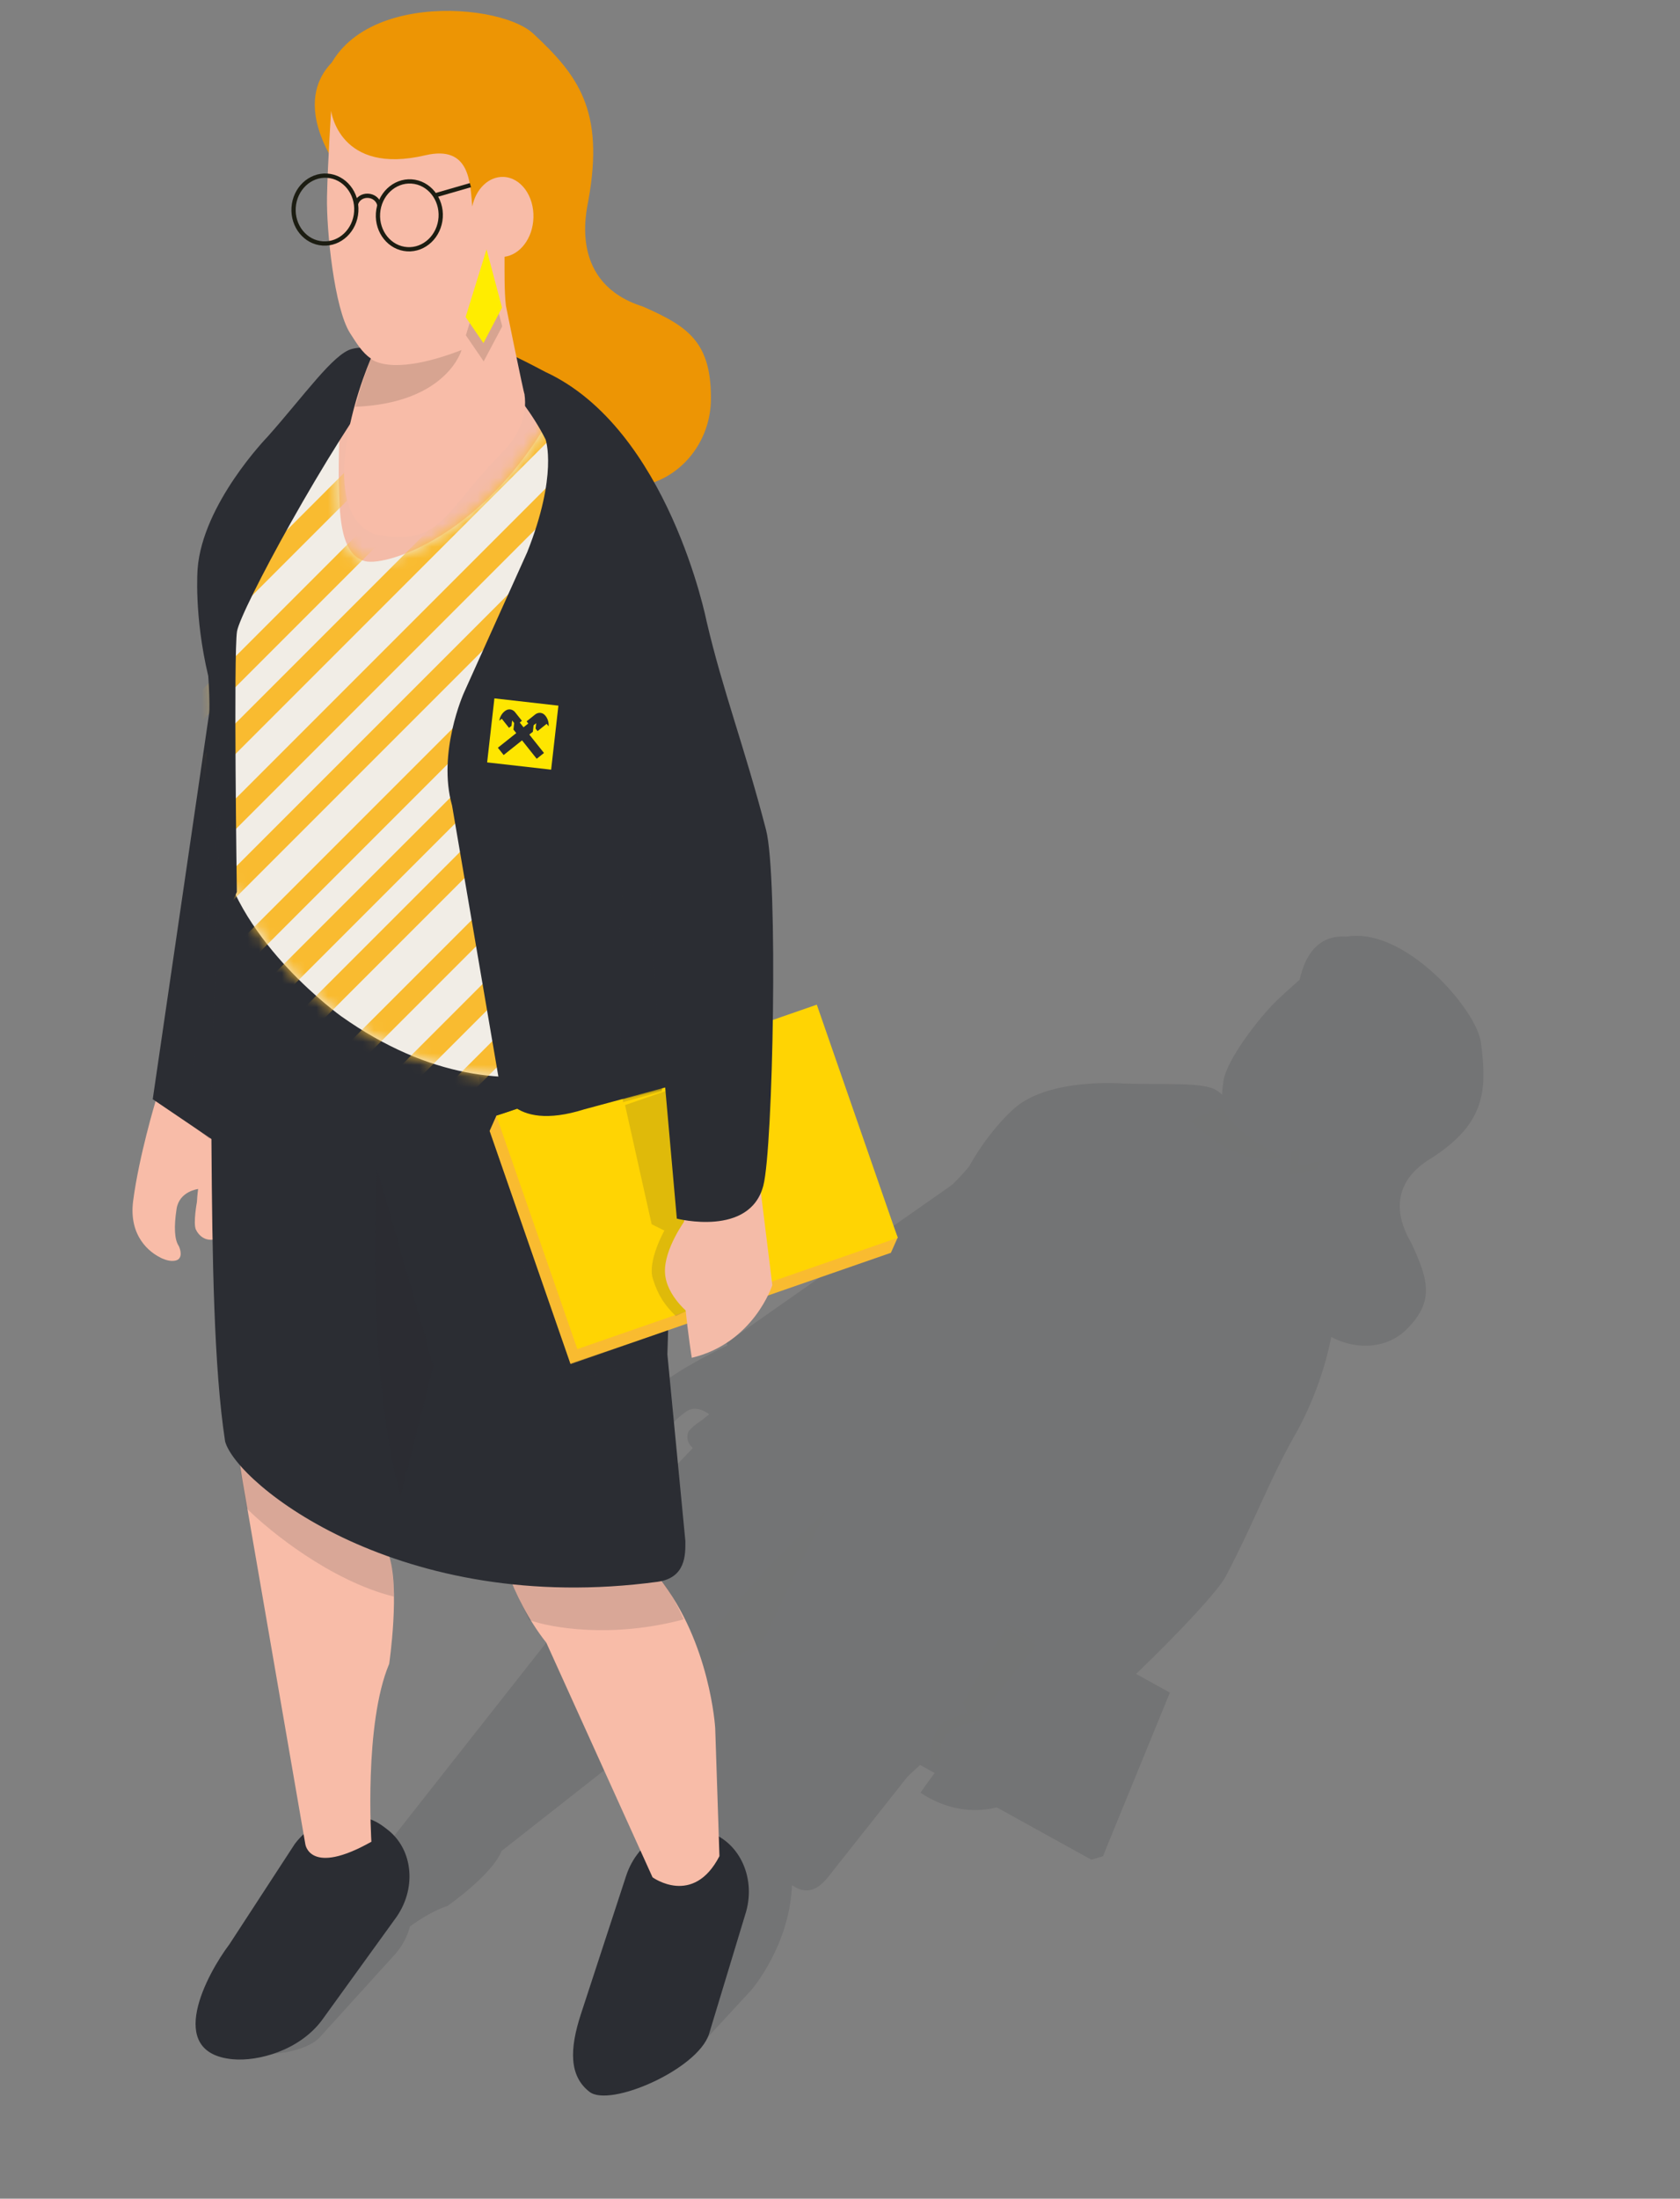
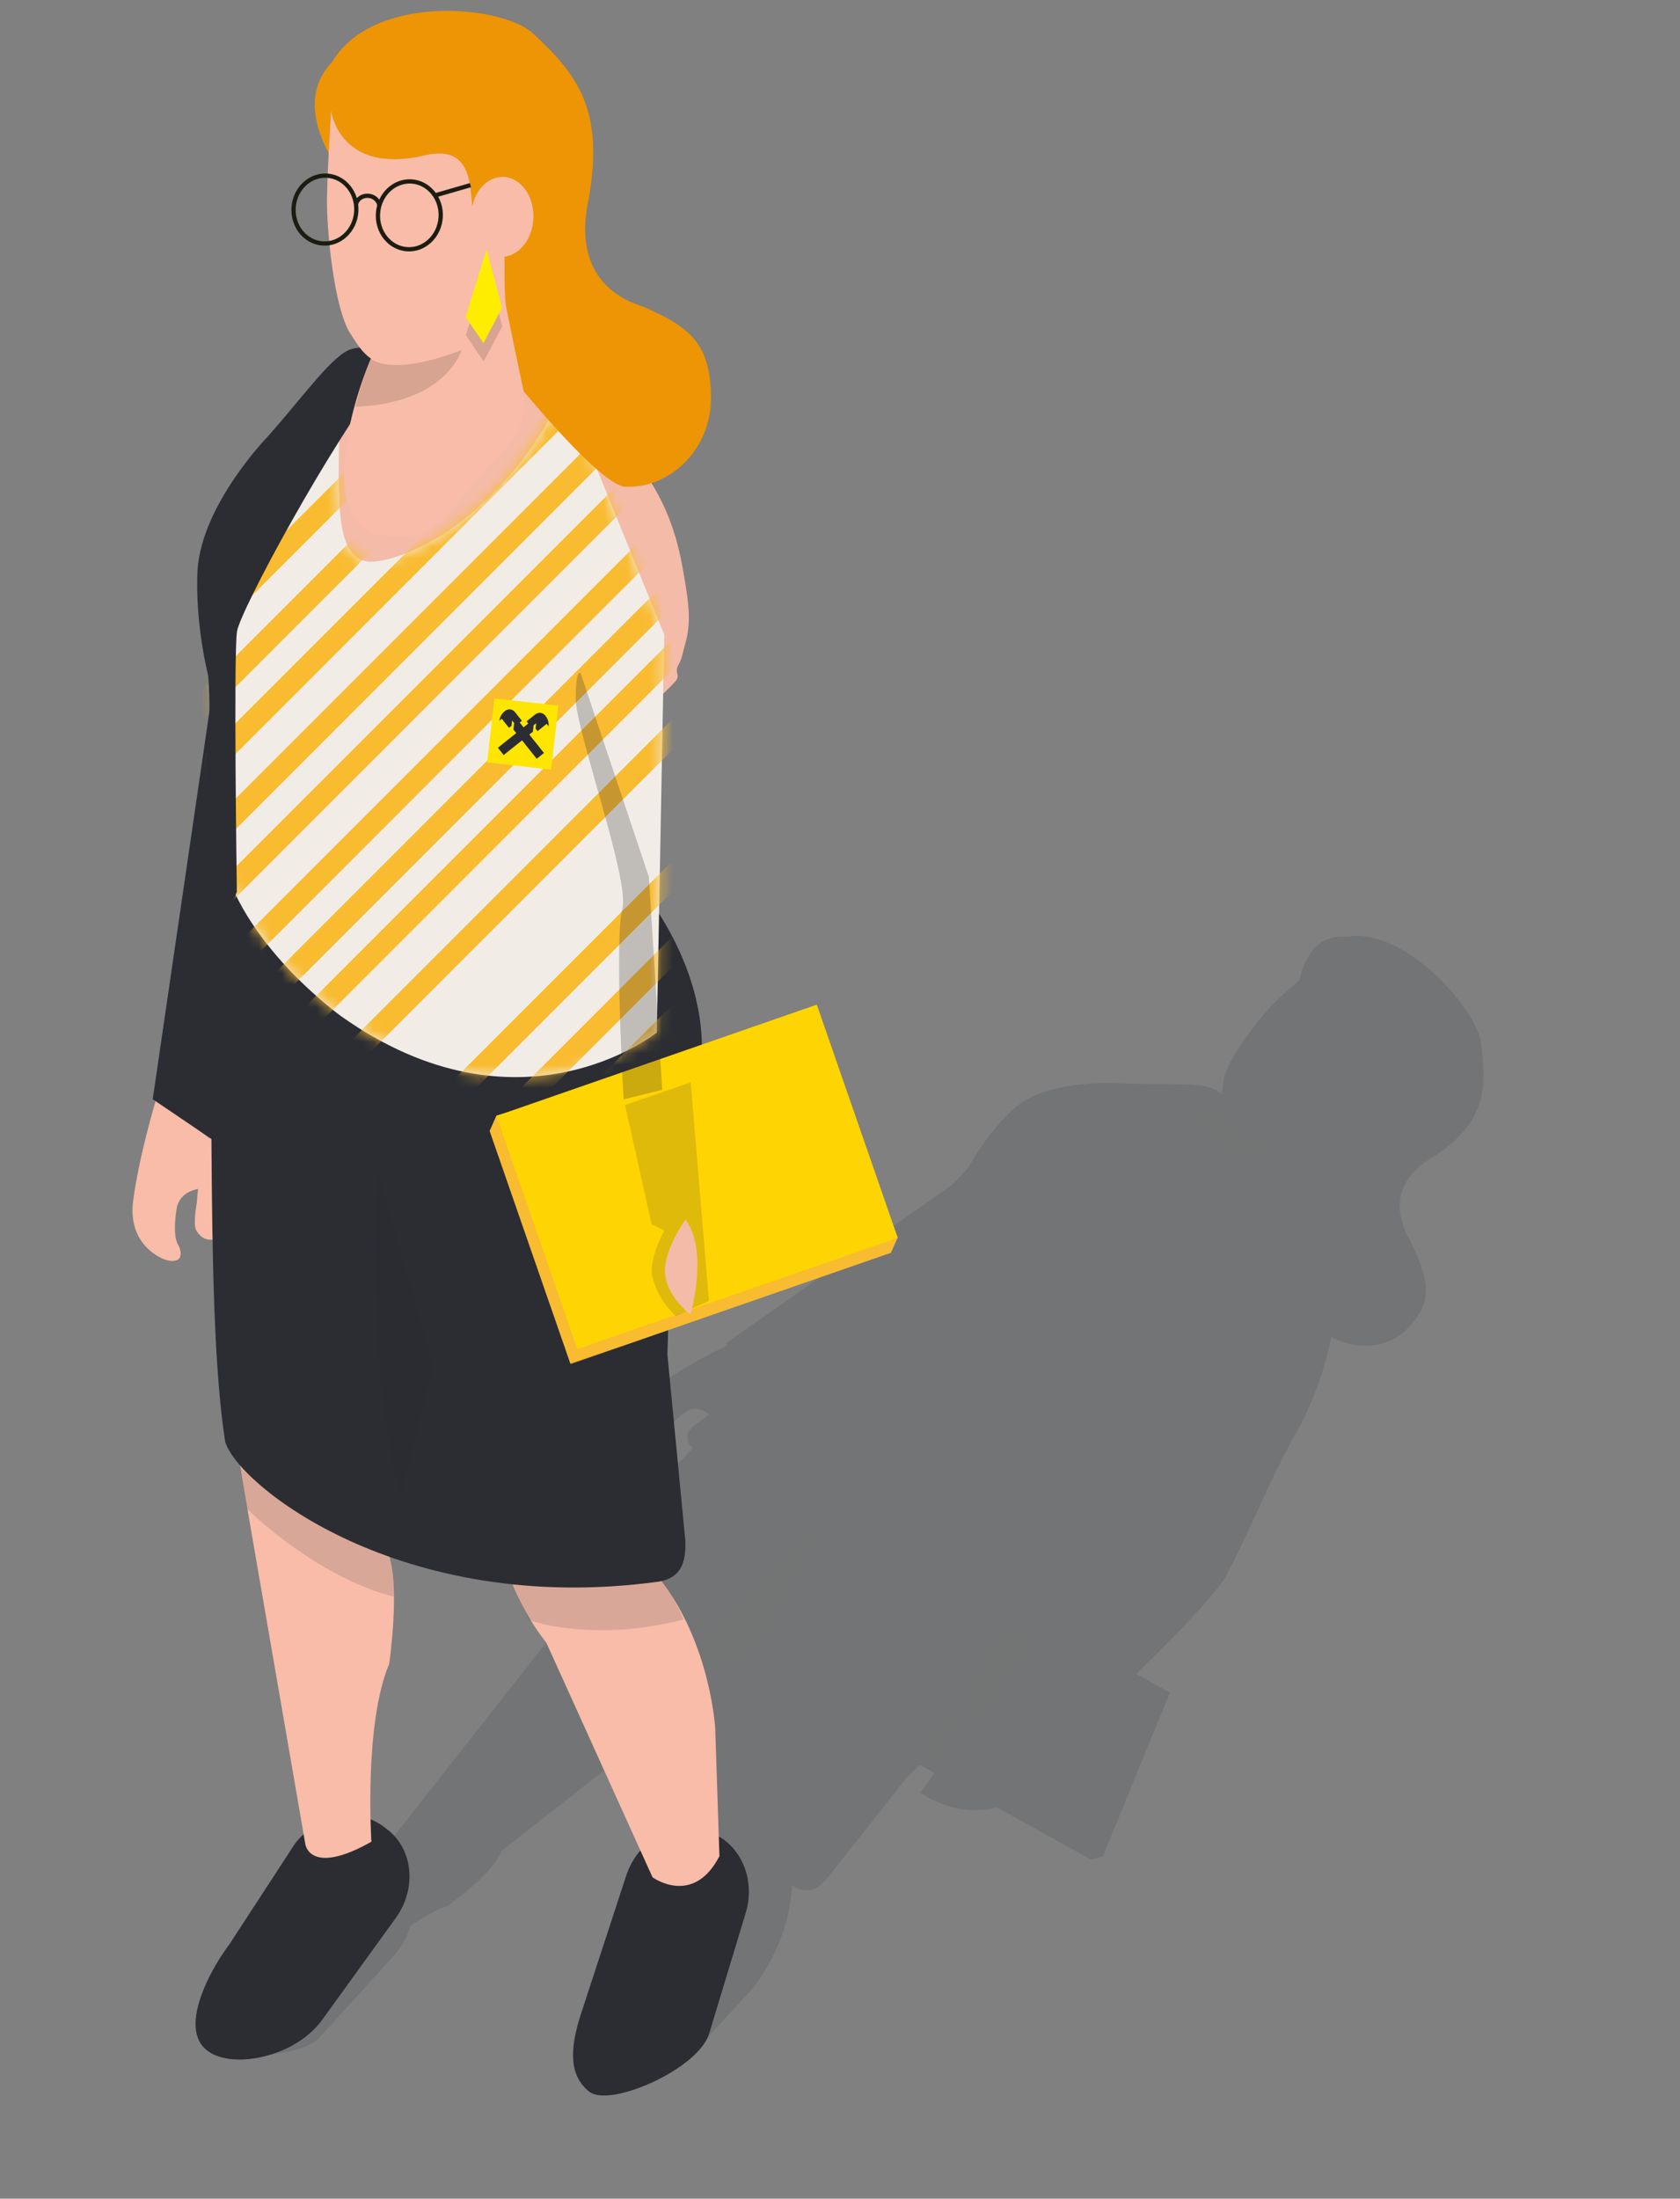
<svg xmlns="http://www.w3.org/2000/svg" width="146" height="191" viewBox="0 0 146 191" fill="none">
  <rect x="0" y="0" width="146" height="191" fill="#808080" stroke="none" />
  <g style="mix-blend-mode:multiply" opacity="0.15">
    <path d="M66.63 120.981C64.54 119.601 63.226 116.871 63.226 116.871C63.226 116.871 59.989 118.376 57.761 120C55.965 121.306 56.438 123.125 56.716 123.801C56.775 123.977 56.826 124.052 56.826 124.052C57.017 124.465 57.323 124.777 57.559 124.851C58.014 124.973 58.184 124.319 58.184 124.319C58.233 123.803 58.763 123.222 59.666 122.6C60.57 121.978 61.64 122.862 61.64 122.862C61.64 122.862 61.369 123.053 61.02 123.357C61.02 123.357 59.922 124.055 59.782 124.483C59.659 124.936 59.81 125.337 60.004 125.575C60.198 125.812 60.526 126.111 60.793 125.959C60.793 125.959 61.726 125.425 64.597 123.746C67.001 122.335 66.63 120.981 66.63 120.981Z" fill="#2B2D33" />
    <path d="M84.7 101.557L63.144 116.646L64.793 122.514L73.971 119.046L84.7 101.557Z" fill="#2B2D33" />
    <path d="M20.027 171.462L27.668 163.385C29.623 161.319 32.623 161.056 34.367 162.799L34.581 163.012C36.325 164.755 36.154 167.843 34.199 169.91L27.784 176.983C25.829 179.05 18.78 178.859 17.966 177.112C17.151 175.365 18.071 173.528 20.027 171.462Z" fill="#2B2D33" />
    <path d="M67.878 138.724L62.202 153.112C62.202 153.112 60.272 156.639 60.205 160.43L55.628 176.032C55.628 176.032 56.462 179.416 60.01 178.593L65.29 172.874C65.29 172.874 68.704 168.967 68.836 163.527L91.611 139.565L80.381 124.148C80.381 124.148 71.68 128.11 67.878 138.724Z" fill="#2B2D33" />
    <path d="M74.422 111.826C74.422 111.826 59.409 127.017 57.783 128.836C56.158 130.654 51.43 137.669 51.43 137.669L26.785 168.974C26.785 168.974 25.628 170.586 30.322 172.292C30.322 172.292 34.989 166.834 38.893 165.566C38.893 165.566 42.78 162.852 43.587 160.794L67.038 142.363L81.431 124.591C81.431 124.591 82.923 109.562 74.422 111.826Z" fill="#2B2D33" />
    <path d="M97.553 132.372L85.299 113.034L83.469 115.216L78.129 106.814C70.711 115.944 57.349 127.609 52.187 135.117C50.966 137.555 53.755 151.734 68.603 163.597C70.231 164.88 71.203 163.874 71.787 163.28L78.879 154.321C78.879 154.321 81.853 151.546 81.979 151.485C83.392 150.945 88.133 146.585 91.829 144.485C97.92 140.993 97.553 132.372 97.553 132.372Z" fill="#2B2D33" />
    <path d="M105.533 96.817C104.378 95.901 103 94.973 101.585 94.817C101.223 94.777 100.92 94.918 100.563 94.89C99.633 94.819 98.831 94.626 97.915 94.704C96.777 94.8 95.655 94.931 94.902 95.764C94.313 96.416 93.776 96.283 93.711 97.197C93.574 99.11 94.448 101.053 94.802 102.993C95.168 104.998 95.472 106.994 95.955 108.994C96.309 110.46 96.475 111.949 96.87 113.413C97.444 115.539 98.37 117.607 99.585 119.554C100.792 121.488 102.169 123.131 103.968 124.579C105.099 125.49 106.904 125.735 108.165 125.798C108.851 125.833 108.471 125.353 109.133 125.244C109.544 125.177 109.93 124.897 110.291 124.73C111.721 124.072 112.472 122.828 113.313 121.563C113.968 120.577 114.507 119.588 114.922 118.434C115.545 116.701 115.735 114.719 115.762 112.788C115.786 111.124 115.926 109.444 115.53 107.717C115.144 106.031 115.776 104.894 115.156 103.236C114.681 101.969 114.019 100.734 113.493 99.477" fill="#2B2D33" />
-     <path d="M105.474 97.857C106.152 98.776 105.407 99.917 105.37 100.83C105.296 102.685 105.611 103.81 107.204 105.231C108.587 106.465 110.826 107.008 112.118 106.055C112.778 105.568 113.181 104.877 113.515 104.123C114.737 101.363 114.455 98.221 113.087 95.102" fill="#2B2D33" />
    <path d="M103.159 96.145C103.159 96.145 100.063 98.951 99.246 99.865C98.358 100.858 96.191 102.819 97.29 104.527C98.212 105.958 105.406 110.118 115.03 107.519L109.657 123.222L92.17 139.935C92.17 139.935 80.322 137.584 76.491 122.858C76.491 122.858 74.336 114.469 77.314 109.524L87.59 98.475L103.159 96.145Z" fill="#2B2D33" />
    <path d="M79.259 135.49L80.272 135.186L100.668 147.329L95.856 161.247L94.844 161.551L73.435 149.712L79.259 135.49Z" fill="#2B2D33" />
    <path d="M80.259 135.199L101.667 147.038L95.843 161.261L74.434 149.421L80.259 135.199Z" fill="#2B2D33" />
    <path opacity="0.15" d="M87.401 141.405L83.659 147.907L84.045 148.84C84.045 148.84 81.855 149.261 81.382 150.304C80.908 151.347 80.866 152.096 80.96 153.107L83.34 154.175L91.789 143.836L87.401 141.405Z" fill="#2B2D33" />
    <path d="M85.614 149.471C85.614 149.471 83.22 149.602 82.264 150.689C81.308 151.776 81.791 153.817 81.791 153.817C81.791 153.817 85.487 152.012 85.614 149.471Z" fill="#2B2D33" />
    <path d="M90.953 151.858L87.302 156.788C87.302 156.788 83.86 158.315 79.999 155.734C79.999 155.734 83.216 150.909 85.776 149.253C88.335 147.598 91.822 149.293 90.953 151.858Z" fill="#2B2D33" />
    <path opacity="0.15" d="M102.33 119.292L102.515 123.17L97.237 132.346L89.903 142.734L87.426 141.177L102.33 119.292Z" fill="#2B2D33" />
    <path opacity="0.15" d="M66.261 142.679L71.812 131.257C71.812 131.257 62.8 138.98 58.924 146.579L66.261 142.679Z" fill="#2B2D33" />
    <path d="M118.528 81.763C118.528 81.763 114.113 79.613 112.929 85.194L118.383 84.988L118.528 81.763Z" fill="#2B2D33" />
    <path d="M122.372 107.394L122.648 107.986C119.854 103.195 123.708 101.036 124.422 100.589C129.125 97.561 129.23 94.669 128.702 90.583C128.277 87.206 119.655 77.76 114.446 82.693C113.285 84.019 113.449 87.044 113.904 86.963C113.33 87.069 111.723 112.436 114.012 114.854C116.302 117.273 120.11 117.654 122.278 115.441C124.827 112.877 124.048 110.928 122.372 107.394Z" fill="#2B2D33" />
    <path d="M111.896 108.668C111.896 108.668 111.033 110.828 106.088 112.562L96.764 115.32C96.764 115.32 92.804 116.495 91.302 119.557L81.74 134.085C81.74 134.085 80.174 136.586 85.102 139.473L90.24 142.733L85.207 148.974C85.207 148.974 88.189 153.573 91.118 152.042C93.245 150.93 105.154 139.559 106.548 136.893C109.039 132.13 110.26 128.712 112.433 124.835C112.433 124.835 118.736 114.571 114.779 105.735C114.779 105.735 112.987 101.051 112.469 100.909C111.972 100.773 112.765 105.102 111.896 108.668Z" fill="#2B2D33" />
    <path d="M101.115 120.775L98.107 117.142L94.978 119.518L97.986 123.151L101.115 120.775Z" fill="#2B2D33" />
    <path fill-rule="evenodd" clip-rule="evenodd" d="M98.94 120.788L99.722 120.949L99.718 121.153L99.719 121.154C99.788 121.102 100.004 120.899 100.006 120.54C100.009 120.137 99.685 119.983 99.541 119.953L98.788 119.798L98.784 119.981L98.375 119.897L98.383 119.496L98.57 119.534L98.584 118.797C98.587 118.657 98.504 118.319 98.094 118.23C97.727 118.15 97.472 118.305 97.404 118.357L97.404 118.359L97.613 118.401L97.597 119.167L97.813 119.211L98.076 119.012L98.071 119.229L97.754 119.47L97.748 119.769L96.164 119.444L96.151 120.058L97.735 120.383L97.704 121.933L98.331 122.062L98.362 120.511L98.667 120.574L98.985 120.332L99.207 120.378L98.944 120.577L98.94 120.788Z" fill="#2B2D33" />
    <path d="M97.567 94.123C97.567 94.123 91.329 93.627 88.271 96.178C88.271 96.178 86.085 97.971 84.223 101.328C84.223 101.328 82.932 102.901 81.82 103.728L71.407 112.664C71.407 112.664 72.436 113.457 76.423 112.099C76.423 112.099 86.527 101.638 87.635 100.905C88.742 100.171 100.205 97.737 106.8 97.473C106.8 97.473 107.541 95.897 105.735 94.726C104.566 93.968 101.241 94.254 97.567 94.123Z" fill="#2B2D33" />
    <path d="M112.749 105.622C112.744 105.542 115.587 100.854 115.587 100.854C116.087 100.181 117.071 99.231 117.618 98.683C118.502 99.392 119.862 99.365 120.792 98.507C121.778 97.597 121.868 96.116 120.991 95.189C120.242 94.398 119.034 94.285 118.107 94.844C118.981 93.741 120.664 92.103 117.886 90.22C112.522 86.617 114.891 83.413 114.891 83.413C114.891 83.413 112.492 85.459 110.996 86.882C109.5 88.305 106.565 92.073 106.318 93.952C106.225 94.716 106.107 95.418 106.31 96.12C103.05 97.181 97.024 100.243 98.968 103.912C101.931 107.868 103.102 106.497 109.099 106.976C110.689 107.117 111.984 106.702 112.749 105.622Z" fill="#2B2D33" />
    <path opacity="0.15" d="M116.228 98.229L114.508 101.554L112.038 102.098L112.234 100.053L116.228 98.229Z" fill="#2B2D33" />
-     <path d="M117.002 97.431L115.3 100.739L112.811 101.3L113.008 99.255L117.002 97.431Z" fill="#2B2D33" />
+     <path d="M117.002 97.431L115.3 100.739L112.811 101.3L113.008 99.255L117.002 97.431" fill="#2B2D33" />
    <path opacity="0.15" d="M111.379 100.462C106.996 98.197 106.396 96.549 106.291 96.138C105.487 96.414 104.471 96.843 103.423 97.388C108.347 101.99 111.379 100.462 111.379 100.462Z" fill="#2B2D33" />
  </g>
  <path d="M19.821 96.348C16.915 97.065 13.529 95.635 13.529 95.635C13.529 95.635 12.078 100.425 11.572 104.317C11.163 107.451 13.082 108.81 13.881 109.213C14.077 109.331 14.182 109.355 14.182 109.355C14.688 109.58 15.206 109.585 15.466 109.421C15.949 109.085 15.543 108.252 15.543 108.252C15.153 107.682 15.109 106.56 15.345 105.018C15.581 103.477 17.218 103.289 17.218 103.289C17.218 103.289 17.15 103.756 17.113 104.415C17.113 104.415 16.778 106.231 17.019 106.805C17.296 107.386 17.759 107.639 18.119 107.683C18.48 107.727 19.006 107.698 19.102 107.274C19.102 107.274 19.436 105.792 20.434 101.196C21.266 97.341 19.821 96.348 19.821 96.348Z" fill="#F8BCA8" />
  <path d="M18.688 58.466L13.273 95.489L19.568 99.752L24.349 86.976L18.688 58.466Z" fill="#2B2D33" />
  <path d="M50.487 174.954L54.415 162.95C55.42 159.879 58.474 158.121 61.237 159.025L61.575 159.135C64.338 160.04 65.763 163.262 64.758 166.334L61.613 176.71C60.608 179.782 53.01 183.091 51.235 181.721C49.459 180.35 49.482 178.026 50.487 174.954Z" fill="#2B2D33" />
  <path d="M19.94 168.895L25.621 160.179C27.571 157.602 31.031 156.935 33.35 158.689L33.633 158.904C35.951 160.657 36.249 164.169 34.299 166.746L27.948 175.533C25.998 178.111 22.458 179.093 20.225 178.886C14.283 178.332 17.99 171.473 19.94 168.895Z" fill="#2B2D33" />
  <path d="M35.725 113.012L43.021 133.284C43.021 133.284 44.358 138.797 47.476 142.695L56.709 163.082C56.709 163.082 60.242 165.658 62.523 161.242L62.155 150.13C62.155 150.13 61.743 142.733 57.298 137.103L56.303 89.885L33.99 85.654C33.99 85.654 30.021 98.448 35.725 113.012Z" fill="#F8BCA8" />
  <path d="M18.679 79.226C18.679 79.226 18.828 109.743 18.99 113.222C19.151 116.701 21.066 128.565 21.066 128.565L26.536 160.212C26.536 160.212 26.917 163.01 32.276 159.991C32.276 159.991 31.614 149.762 33.822 144.537C33.822 144.537 34.804 137.867 33.756 134.972L38.068 117.539L35.239 85.041C35.239 85.041 23.902 68.351 18.679 79.226Z" fill="#F8BCA8" />
  <path d="M55.256 76.614L28.801 69.456L29.094 73.51L17.587 70.417C19.021 87.135 17.601 112.42 19.564 125.221C20.584 128.919 34.793 140.426 57.161 137.409C59.599 137.061 59.571 135.062 59.562 133.872L57.999 117.655C57.999 117.655 58.166 111.848 58.219 111.659C58.951 109.685 59.27 100.49 60.606 94.635C62.783 84.953 55.256 76.614 55.256 76.614Z" fill="#2B2D33" />
  <path d="M32.164 32.63C30.43 32.871 28.499 33.326 27.184 34.598C26.847 34.924 26.711 35.371 26.389 35.705C25.55 36.573 24.717 37.187 24.015 38.191C23.143 39.439 22.313 40.705 22.38 42.307C22.432 43.561 21.872 43.968 22.583 44.958C24.069 47.029 26.429 48.11 28.35 49.712C30.335 51.368 32.261 53.076 34.34 54.609C35.865 55.733 37.25 57.07 38.807 58.15C41.068 59.718 43.575 60.871 46.224 61.611C48.855 62.345 51.383 62.614 54.102 62.26C55.812 62.037 57.529 60.46 58.638 59.251C59.241 58.593 58.521 58.492 58.984 57.714C59.272 57.23 59.361 56.557 59.524 56.023C60.17 53.915 59.758 51.899 59.402 49.771C59.125 48.113 58.748 46.569 58.129 44.985C57.2 42.605 55.699 40.41 54.105 38.431C52.732 36.727 51.441 34.887 49.664 33.543C47.928 32.23 47.506 30.441 45.599 29.394C44.139 28.593 42.551 28.013 41.057 27.276" fill="#F4BBA8" />
  <path d="M32.986 33.741C34.323 33.984 34.655 35.889 35.389 36.848C36.88 38.797 38.086 39.617 40.61 39.443C42.801 39.291 45.132 37.579 45.415 35.31C45.56 34.152 45.318 33.046 44.966 31.947C43.679 27.924 40.812 25.034 37.054 23.266" fill="#F4BBA8" />
  <path d="M29.612 34.35C29.612 34.35 29.37 40.313 29.451 42.061C29.539 43.962 29.366 48.133 31.718 48.748C33.687 49.263 43.195 46.197 49.078 33.848L57.729 55.142L57.081 89.695C57.081 89.695 45.191 99.29 29.651 88.282C29.651 88.282 20.821 81.984 19.173 73.978L18.525 52.434L29.612 34.35Z" fill="#F1EDE6" />
  <mask id="mask0_3124_328" style="mask-type:luminance" maskUnits="userSpaceOnUse" x="18" y="33" width="40" height="61">
    <path d="M29.612 34.35C29.612 34.35 29.37 40.313 29.451 42.061C29.539 43.962 29.366 48.133 31.718 48.748C33.687 49.263 43.195 46.197 49.078 33.848L57.729 55.142L57.081 89.695C57.081 89.695 45.191 99.29 29.651 88.282C29.651 88.282 20.821 81.984 19.173 73.978L18.525 52.434L29.612 34.35Z" fill="white" />
  </mask>
  <g mask="url(#mask0_3124_328)">
    <path d="M82.645 64.41L37.764 109.29" stroke="#F9BB30" stroke-width="1.884" stroke-miterlimit="10" stroke-linejoin="round" />
    <path d="M59.928 37.196L15.047 82.077" stroke="#F9BB30" stroke-width="1.884" stroke-miterlimit="10" stroke-linejoin="round" />
    <path d="M70.899 51.35L26.018 96.231" stroke="#F9BB30" stroke-width="1.884" stroke-miterlimit="10" stroke-linejoin="round" />
    <path d="M48.18 24.137L3.299 69.018" stroke="#F9BB30" stroke-width="1.884" stroke-miterlimit="10" stroke-linejoin="round" />
    <path d="M80.249 60.866L35.368 105.747" stroke="#F9BB30" stroke-width="1.884" stroke-miterlimit="10" stroke-linejoin="round" />
    <path d="M57.532 33.653L12.651 78.534" stroke="#F9BB30" stroke-width="1.884" stroke-miterlimit="10" stroke-linejoin="round" />
    <path d="M67.432 47.883L22.551 92.764" stroke="#F9BB30" stroke-width="1.884" stroke-miterlimit="10" stroke-linejoin="round" />
    <path d="M44.713 20.67L-0.168 65.551" stroke="#F9BB30" stroke-width="1.884" stroke-miterlimit="10" stroke-linejoin="round" />
    <path d="M77.14 57.422L32.259 102.303" stroke="#F9BB30" stroke-width="1.884" stroke-miterlimit="10" stroke-linejoin="round" />
    <path d="M54.422 30.209L9.541 75.09" stroke="#F9BB30" stroke-width="1.884" stroke-miterlimit="10" stroke-linejoin="round" />
    <path d="M65.392 44.363L20.511 89.243" stroke="#F9BB30" stroke-width="1.884" stroke-miterlimit="10" stroke-linejoin="round" />
    <path d="M42.674 17.149L-2.207 62.03" stroke="#F9BB30" stroke-width="1.884" stroke-miterlimit="10" stroke-linejoin="round" />
-     <path d="M74.06 54.693L29.179 99.574" stroke="#F9BB30" stroke-width="1.884" stroke-miterlimit="10" stroke-linejoin="round" />
    <path d="M51.341 27.48L6.461 72.361" stroke="#F9BB30" stroke-width="1.884" stroke-miterlimit="10" stroke-linejoin="round" />
    <path d="M62.312 41.634L17.431 86.515" stroke="#F9BB30" stroke-width="1.884" stroke-miterlimit="10" stroke-linejoin="round" />
    <path d="M39.595 14.42L-5.286 59.301" stroke="#F9BB30" stroke-width="1.884" stroke-miterlimit="10" stroke-linejoin="round" />
  </g>
  <path d="M42.548 98.246L43.141 96.916L70.39 88.578L78.016 107.5L77.423 108.831L49.581 118.499L42.548 98.246Z" fill="#F9BB30" />
  <path d="M43.141 96.942L70.984 87.275L78.016 107.528L50.173 117.196L43.141 96.942Z" fill="#FFD403" />
  <path opacity="0.15" d="M54.319 95.997L56.63 106.347L57.736 106.899C57.736 106.899 56.254 109.537 56.731 111.07C57.208 112.602 57.799 113.4 58.725 114.327L61.613 113.001L60.031 94.02L54.319 95.997Z" fill="#2B2D33" />
  <path d="M59.578 105.951C59.578 105.951 57.682 108.503 57.792 110.567C57.901 112.631 60.015 114.206 60.015 114.206C60.015 114.206 61.599 108.646 59.578 105.951Z" fill="#F4BBA8" />
-   <path d="M66.047 102.97L67.118 111.639C67.118 111.639 65.514 116.659 60.12 117.952C60.12 117.952 58.773 109.827 59.53 105.568C60.287 101.31 64.627 99.5 66.047 102.97Z" fill="#F4BBA8" />
-   <path opacity="0.15" d="M48.303 58.572L51.705 62.304L54.97 76.907L57.527 94.811L54.149 95.741L48.303 58.572Z" fill="#2B2D33" />
  <path opacity="0.15" d="M37.683 118.642L32.766 101.494C32.766 101.494 31.687 118.402 34.805 129.995L37.683 118.642Z" fill="#2B2D33" />
  <path d="M30.44 4.291C30.44 4.291 24.942 6.58 28.625 13.415L33.019 7.696L30.44 4.291Z" fill="#ED9504" />
  <path d="M55.124 26.306L55.851 26.625C49.5 24.607 50.919 18.532 51.142 17.359C52.544 9.549 50.21 6.521 46.346 2.925C43.162 -0.057 28.03 -0.891 27.801 9.355C27.939 11.868 30.61 14.76 30.923 14.217C30.531 14.905 50.43 42.158 54.373 42.289C58.315 42.42 61.823 38.958 61.785 34.531C61.772 29.367 59.488 28.184 55.124 26.306Z" fill="#ED9504" />
-   <path d="M47.416 38.176C47.416 38.176 48.502 41.23 45.813 47.978L40.316 60.184C40.316 60.184 37.982 65.372 39.288 69.983L43.448 94.322C43.448 94.322 44.231 98.43 50.775 96.368L57.808 94.471L58.819 105.861C58.819 105.861 65.168 107.496 66.339 102.988C67.188 99.717 67.639 76.197 66.574 72.094C64.671 64.766 62.832 60.079 61.404 53.967C61.404 53.967 58.087 37.229 47.374 32.3C47.374 32.3 41.952 29.378 41.399 29.758C40.868 30.122 45.158 33.695 47.416 38.176Z" fill="#2B2D33" />
  <path d="M48.528 61.299L42.966 60.667L42.335 66.229L47.896 66.861L48.528 61.299Z" fill="#FEE600" />
  <path fill-rule="evenodd" clip-rule="evenodd" d="M46.717 63.51L47.507 62.881L47.675 63.092L47.676 63.091C47.69 62.969 47.702 62.547 47.403 62.181C47.068 61.771 46.667 61.943 46.522 62.057L45.761 62.663L45.911 62.851L45.498 63.18L45.169 62.767L45.357 62.617L44.752 61.856C44.637 61.712 44.285 61.455 43.866 61.779C43.493 62.069 43.409 62.483 43.395 62.605L43.396 62.606L43.607 62.438L44.236 63.228L44.453 63.054L44.506 62.588L44.684 62.811L44.62 63.376L44.865 63.684L43.267 64.956L43.77 65.589L45.369 64.316L46.641 65.915L47.274 65.411L46.001 63.813L46.309 63.568L46.373 63.003L46.597 62.825L46.544 63.292L46.717 63.51Z" fill="#2B2D33" />
  <path d="M23.237 37.957C23.237 37.957 17.598 43.758 17.173 49.425C17.173 49.425 16.844 53.446 18.096 58.718C18.096 58.718 18.332 61.611 18.094 63.571L16.856 83.119C16.856 83.119 18.382 82.88 20.584 77.48C20.584 77.48 20.286 56.703 20.599 54.843C20.912 52.984 28.473 38.942 33.775 32.013C33.775 32.013 33.075 29.673 30.581 30.314C28.968 30.729 26.423 34.377 23.237 37.957Z" fill="#2B2D33" />
  <path d="M45.58 34.236C45.509 34.16 43.965 26.551 43.965 26.551C43.82 25.366 43.848 23.412 43.847 22.306C45.181 22.128 46.297 20.727 46.357 18.922C46.421 17.006 45.256 15.418 43.745 15.368C42.456 15.325 41.35 16.432 41.042 17.934C40.85 15.936 40.887 12.581 36.984 13.484C29.475 15.264 28.776 9.634 28.776 9.634C28.776 9.634 28.48 14.124 28.419 17.073C28.358 20.022 29.055 26.795 30.423 28.942C30.984 29.809 31.473 30.637 32.231 31.142C30.39 35.507 27.907 44.689 32.608 46.431C38.402 47.434 38.235 44.865 43.657 39.291C45.107 37.827 45.844 36.1 45.58 34.236Z" fill="#F8BCA8" />
  <path opacity="0.15" d="M42.304 23.25L43.647 28.348L42.034 31.392L40.486 29.128L42.304 23.25Z" fill="#1C1D12" />
  <path d="M42.283 21.663L43.628 26.724L42.013 29.806L40.465 27.541L42.283 21.663Z" fill="#FFED00" />
  <path d="M38.296 18.884C38.401 17.259 37.268 15.862 35.765 15.764C34.261 15.666 32.957 16.905 32.851 18.53C32.746 20.155 33.879 21.552 35.382 21.65C36.886 21.748 38.19 20.509 38.296 18.884Z" stroke="#1C1D12" stroke-width="0.37" stroke-miterlimit="10" />
  <path d="M30.961 18.383C31.067 16.758 29.934 15.361 28.43 15.263C26.927 15.165 25.623 16.404 25.517 18.029C25.411 19.655 26.544 21.051 28.048 21.149C29.551 21.247 30.856 20.009 30.961 18.383Z" stroke="#1C1D12" stroke-width="0.37" stroke-miterlimit="10" />
  <path d="M32.968 17.814C32.873 17.368 32.478 17.023 31.963 17.006C31.484 16.99 31.069 17.271 30.943 17.71" stroke="#1C1D12" stroke-width="0.37" stroke-miterlimit="10" />
  <path d="M37.792 16.977L40.883 16.084" stroke="#1C1D12" stroke-width="0.37" stroke-miterlimit="10" />
  <path opacity="0.15" d="M40.112 30.407C34.546 32.546 32.663 31.488 32.23 31.178C31.788 32.27 31.297 33.729 30.875 35.338C38.853 35.013 40.112 30.407 40.112 30.407Z" fill="#1C1D12" />
  <g style="mix-blend-mode:multiply" opacity="0.15">
    <path d="M59.415 140.675C53.166 142.348 47.862 141.409 45.992 140.73L44.506 137.595C47.147 137.947 54.225 137.558 57.435 137.319C58.095 137.892 59.03 139.795 59.415 140.675Z" fill="#2B2D33" />
  </g>
  <g style="mix-blend-mode:multiply" opacity="0.15">
    <path d="M21.455 131.048L20.795 127.197C24.932 131.422 31.174 134.202 33.778 135.064C34.13 135.768 34.218 137.778 34.218 138.695C28.761 137.33 23.436 133.028 21.455 131.048Z" fill="#2B2D33" />
  </g>
  <g style="mix-blend-mode:multiply" opacity="0.25">
    <path d="M56.387 76.162L57.55 94.675L54.196 95.503C53.926 90.798 53.525 80.903 54.081 78.96C54.775 76.531 50.032 63.458 50.032 60.682C50.032 58.461 50.327 58.315 50.474 58.52L56.387 76.162Z" fill="#2B2D33" />
  </g>
  <g style="mix-blend-mode:multiply" opacity="0.25">
    <path d="M42.673 96.488C41.889 95.704 41.663 94.172 41.647 93.504C42.095 93.653 42.921 93.597 43.279 93.55C43.503 94.856 44.491 95.928 44.958 96.301L43.092 96.907L42.533 98.213L49.527 118.449L58.013 115.605L57.966 117.423L49.014 120.314L41.554 98.586L42.673 96.488Z" fill="#2B2D33" />
  </g>
  <g style="mix-blend-mode:multiply" opacity="0.25">
    <path d="M18.244 98.939L19.018 73.425L19.203 68.38L16.346 97.505L18.244 98.939Z" fill="#2B2D33" />
  </g>
</svg>